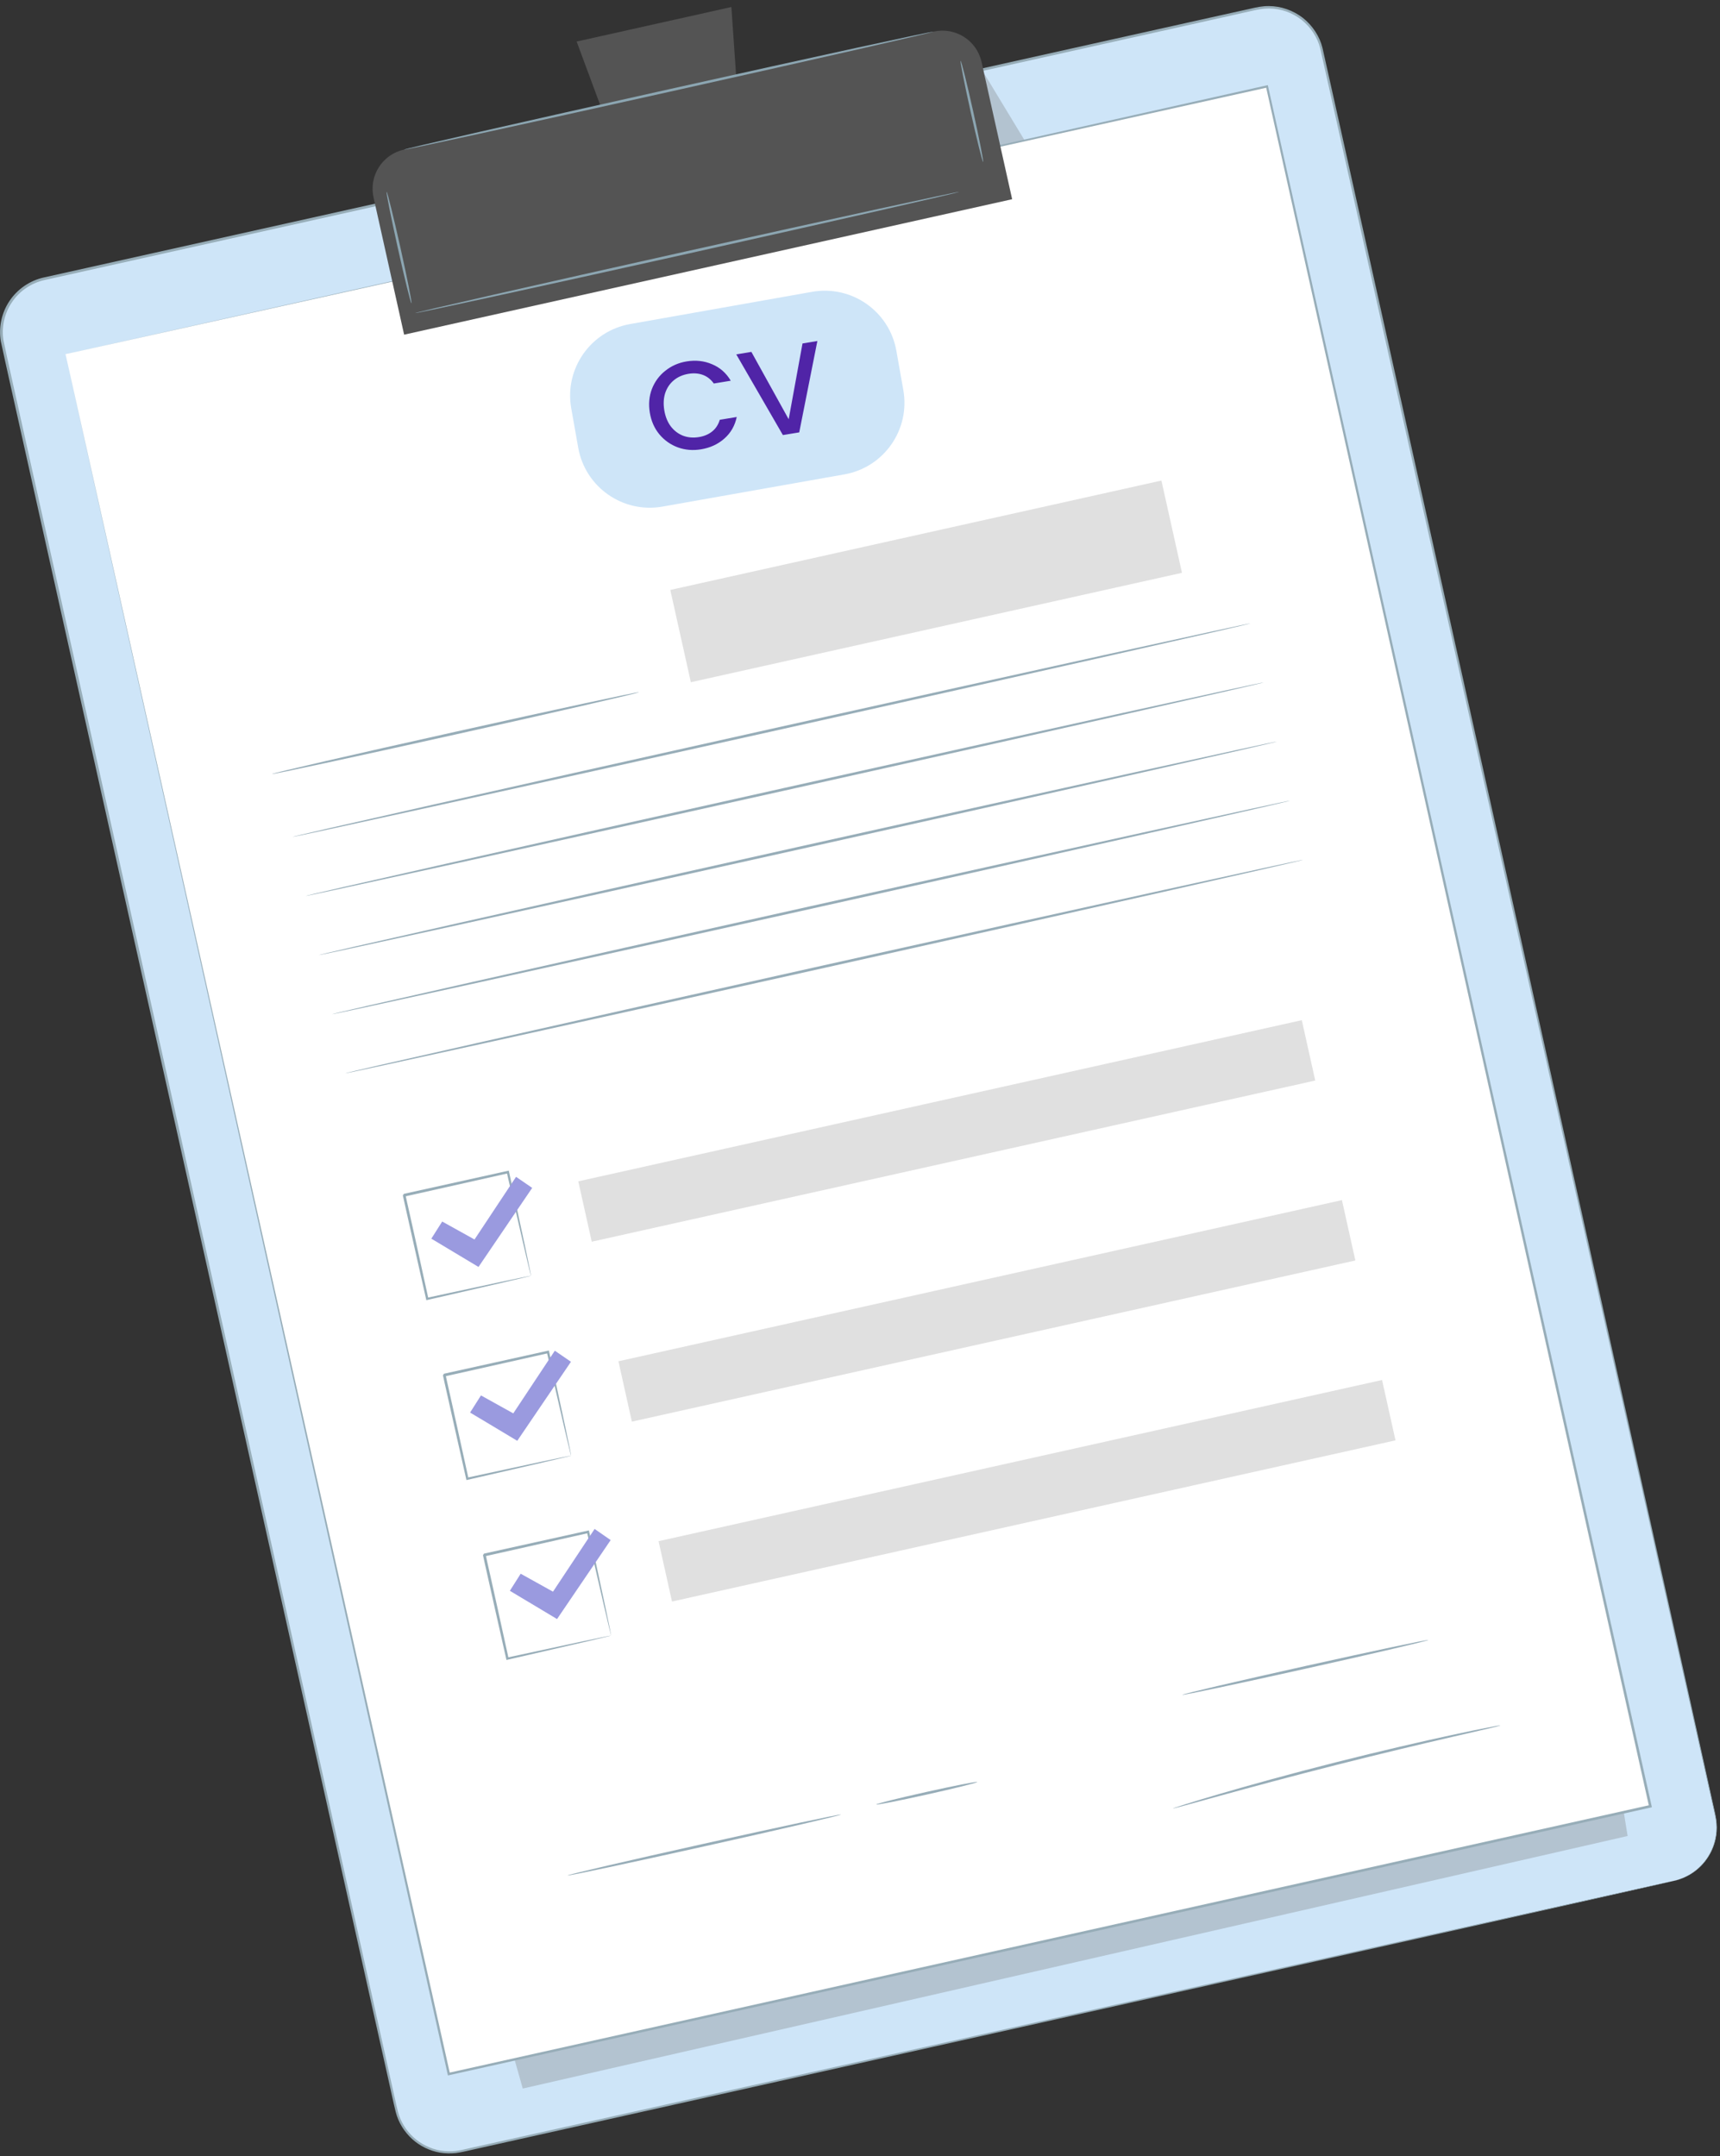
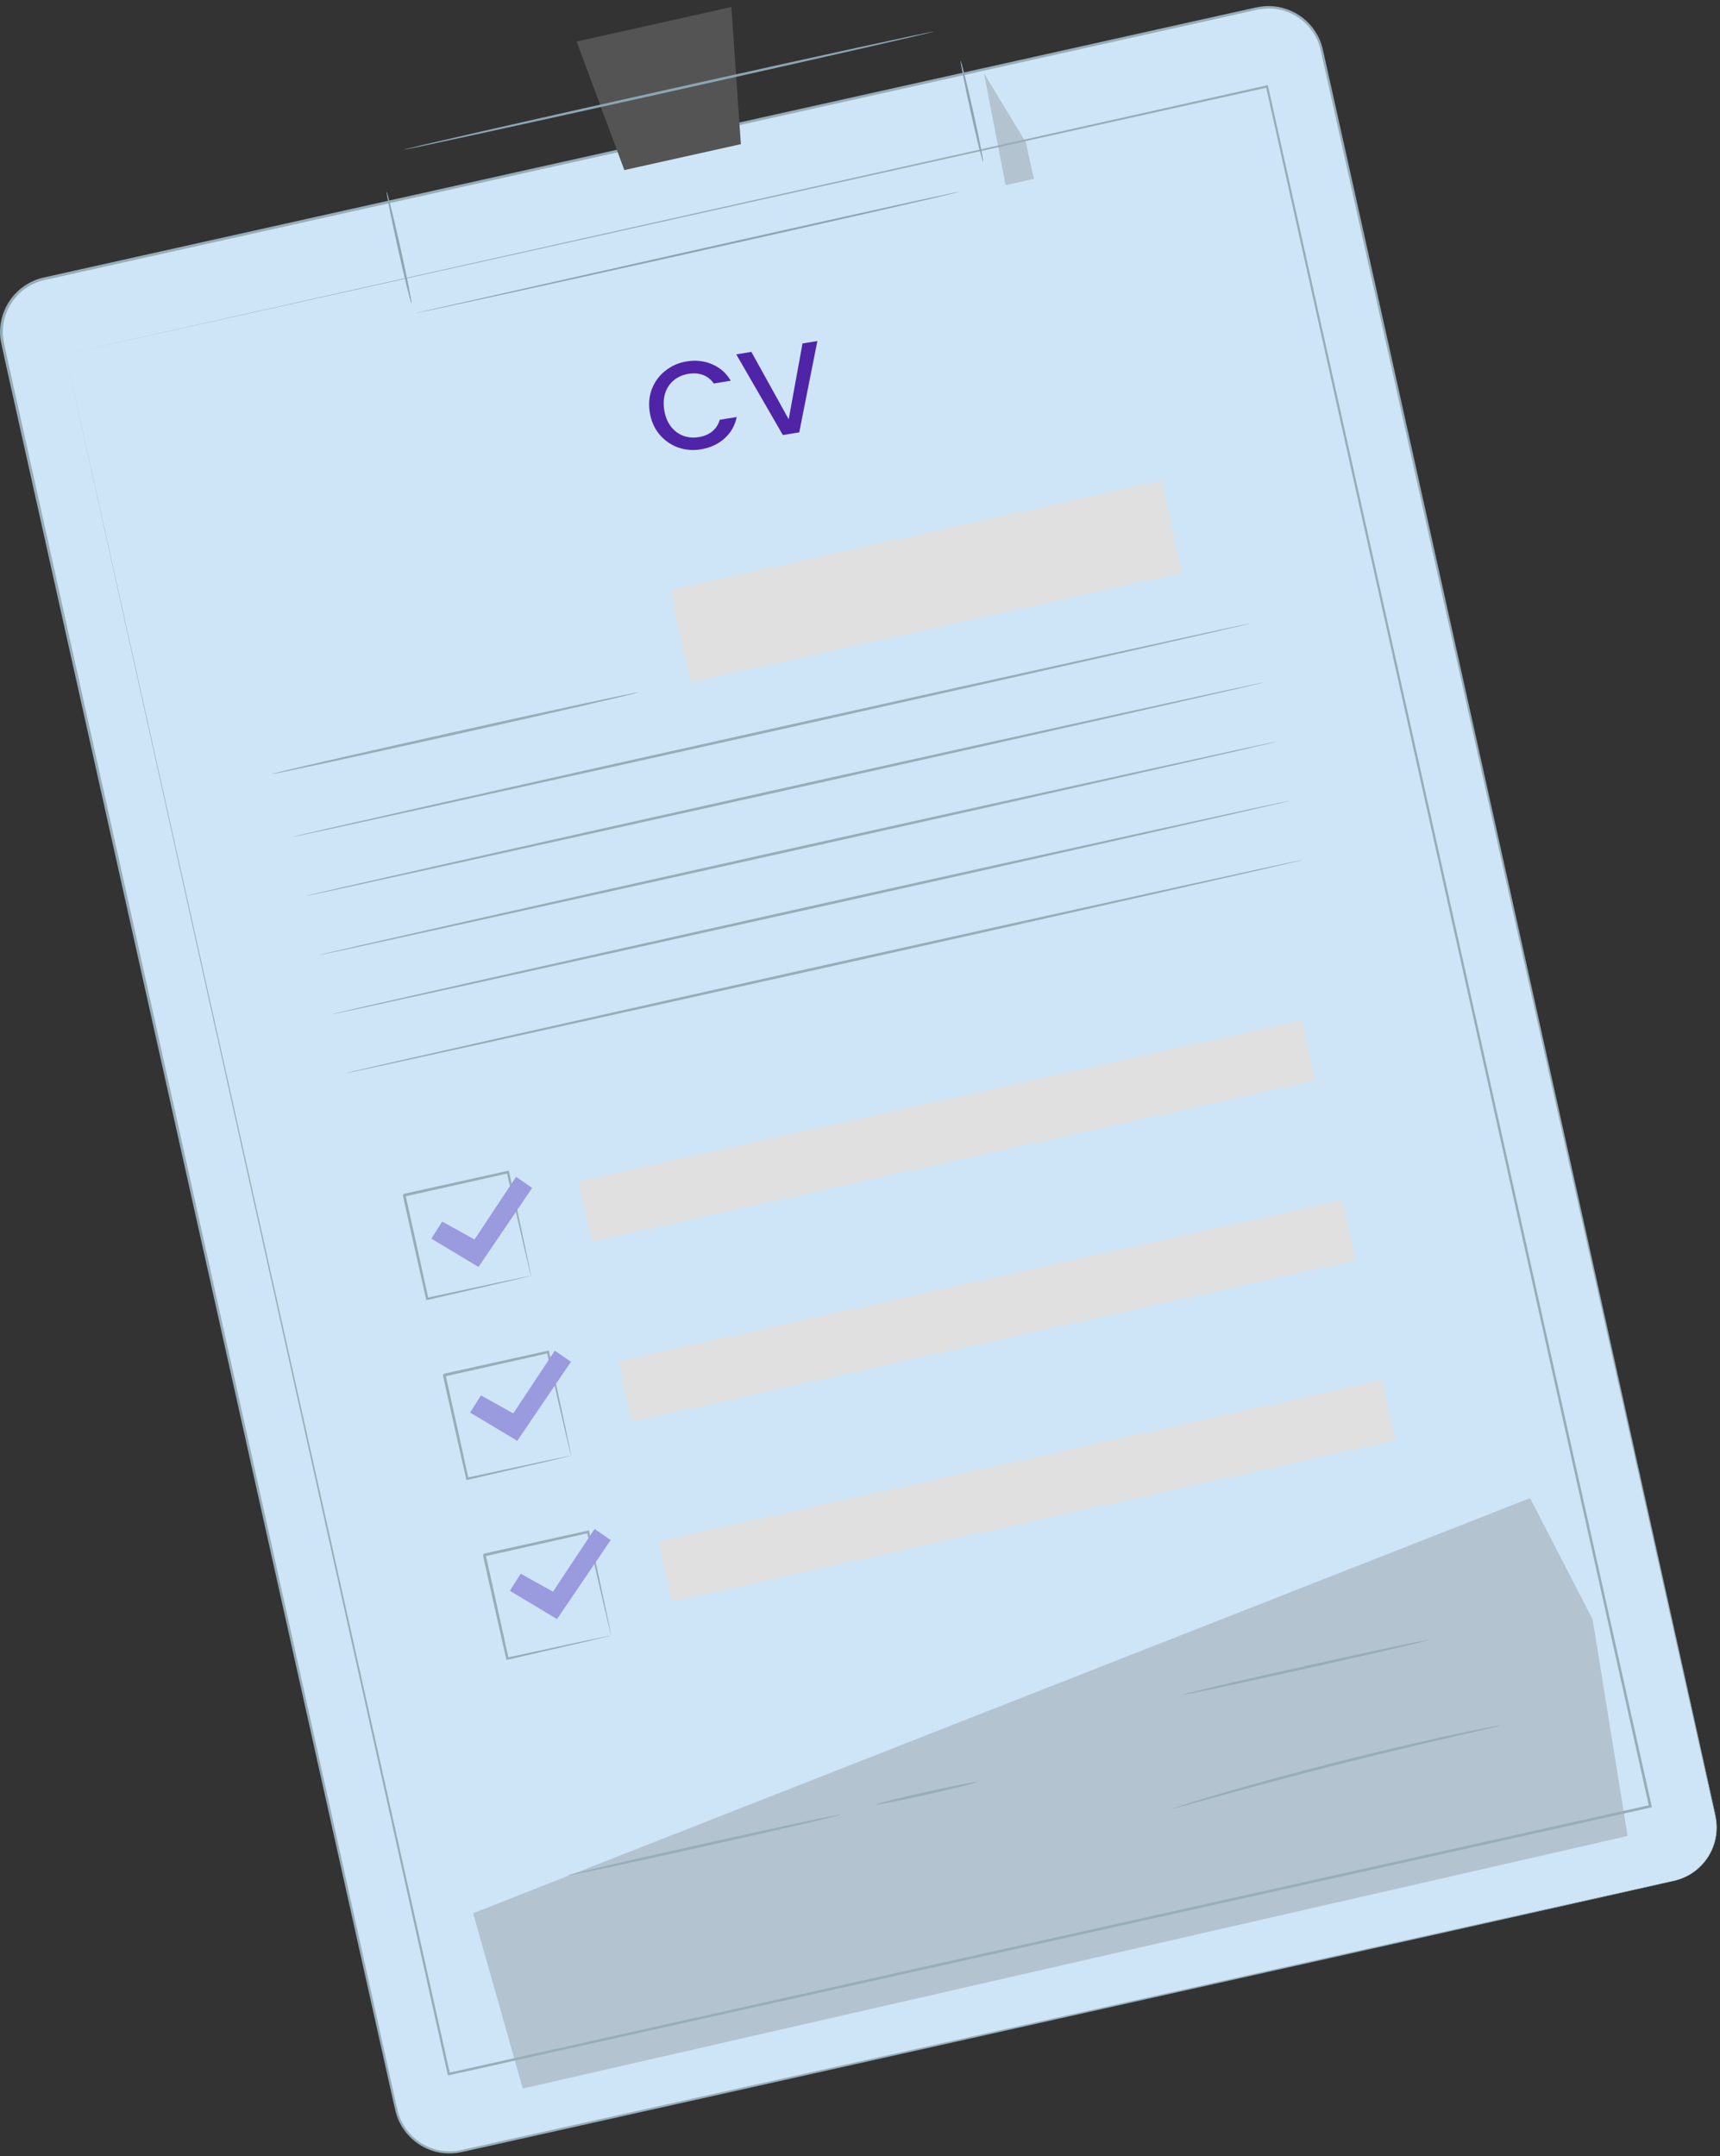
<svg xmlns="http://www.w3.org/2000/svg" width="272" height="341" viewBox="0 0 272 341" fill="none">
  <rect x="0" y="0" width="272" height="341" fill="#333333" stroke="none" />
  <g clip-path="url(#clip0_107_2250)">
    <path d="M264.71 297.46L72.95 340.2C68.3 341.24 63.68 338.3 62.64 333.65L0.41 54.39C-0.63 49.74 2.31 45.12 6.96 44.08L198.72 1.35C203.37 0.31 207.99 3.25 209.03 7.9L271.26 287.15C272.3 291.8 269.37 296.42 264.71 297.46Z" fill="#CEE5F8" />
    <path d="M264.71 297.46C264.71 297.46 264.92 297.39 265.35 297.27C265.77 297.15 266.39 296.91 267.15 296.49C267.89 296.05 268.77 295.39 269.57 294.38C270.36 293.38 271.07 292.01 271.32 290.33C271.46 289.5 271.45 288.59 271.3 287.66C271.14 286.73 270.89 285.76 270.67 284.74C270.21 282.7 269.71 280.46 269.17 278.04C268.08 273.2 266.83 267.61 265.42 261.31C259.79 236.14 251.65 199.71 241.6 154.71C236.58 132.2 231.07 107.55 225.17 81.09C222.22 67.86 219.16 54.17 216.02 40.08C214.45 33.03 212.85 25.88 211.24 18.63C210.43 15.01 209.61 11.36 208.79 7.69C208.35 5.9 207.27 4.29 205.82 3.13C204.35 2 202.52 1.33 200.65 1.34C199.71 1.34 198.8 1.52 197.87 1.74C196.94 1.95 196 2.16 195.07 2.37C193.2 2.79 191.32 3.21 189.44 3.63C185.67 4.47 181.89 5.31 178.08 6.16C170.46 7.86 162.76 9.58 154.97 11.31C139.39 14.78 123.49 18.33 107.3 21.94C74.92 29.16 41.39 36.63 7.05 44.29C4.95 44.75 3.05 46.04 1.87 47.83C0.67 49.6 0.19 51.84 0.57 53.95C1.47 58.21 2.46 62.47 3.39 66.71C5.28 75.19 7.16 83.62 9.02 91.98C12.75 108.71 16.42 125.19 20.03 141.38C27.24 173.77 34.2 205.01 40.83 234.78C47.46 264.54 53.75 292.82 59.64 319.29C60.38 322.6 61.11 325.88 61.83 329.13C62.2 330.75 62.54 332.39 62.93 333.97C63.34 335.54 64.22 336.96 65.41 338.04C66.6 339.12 68.09 339.84 69.65 340.12C70.43 340.25 71.23 340.27 72.02 340.19C72.8 340.09 73.58 339.9 74.37 339.72C77.5 339.02 80.61 338.33 83.68 337.65C95.97 334.92 107.76 332.29 119.01 329.79C164.03 319.79 200.46 311.69 225.63 306.1C238.22 303.31 247.99 301.15 254.62 299.68C257.93 298.95 260.46 298.39 262.16 298.02C263.86 297.65 264.73 297.47 264.73 297.47C264.73 297.47 263.86 297.68 262.17 298.06C260.47 298.44 257.95 299.01 254.64 299.76C248.01 301.25 238.24 303.44 225.66 306.26C200.49 311.89 164.07 320.03 119.06 330.08C107.81 332.59 96.02 335.22 83.73 337.97C80.66 338.66 77.56 339.35 74.42 340.05C73.64 340.22 72.86 340.42 72.04 340.52C71.22 340.6 70.39 340.58 69.58 340.45C67.95 340.16 66.4 339.42 65.17 338.29C63.94 337.17 63.01 335.69 62.59 334.06C62.19 332.44 61.86 330.83 61.49 329.2C60.76 325.95 60.03 322.67 59.29 319.36C53.39 292.89 47.08 264.61 40.44 234.85C33.8 205.09 26.84 173.85 19.61 141.46C16 125.27 12.33 108.78 8.6 92.06C6.74 83.7 4.86 75.27 2.97 66.79C2.03 62.54 1.06 58.31 0.14 54.01C-0.25 51.81 0.25 49.45 1.51 47.59C2.75 45.72 4.74 44.36 6.95 43.88C41.29 36.23 74.82 28.76 107.2 21.54C123.39 17.93 139.3 14.39 154.87 10.92C162.66 9.19 170.36 7.47 177.98 5.77C181.79 4.92 185.58 4.08 189.34 3.24C191.22 2.82 193.1 2.4 194.97 1.99C195.91 1.78 196.84 1.57 197.77 1.37C198.69 1.15 199.66 0.95 200.64 0.96C202.59 0.96 204.51 1.65 206.04 2.83C207.55 4.03 208.68 5.72 209.14 7.59C209.96 11.26 210.78 14.91 211.59 18.54C213.2 25.79 214.8 32.94 216.37 39.99C219.51 54.09 222.55 67.77 225.5 81.01C231.39 107.48 236.87 132.13 241.88 154.64C251.88 199.66 259.98 236.09 265.58 261.27C266.98 267.56 268.22 273.16 269.29 278C269.83 280.42 270.32 282.66 270.77 284.71C270.99 285.74 271.24 286.7 271.39 287.64C271.54 288.58 271.55 289.5 271.4 290.34C271.14 292.03 270.41 293.41 269.61 294.42C268.8 295.43 267.91 296.09 267.16 296.53C266.39 296.94 265.77 297.18 265.35 297.3C264.92 297.41 264.71 297.47 264.71 297.47V297.46Z" fill="#97ADB8" />
    <g opacity="0.3">
      <path d="M82.67 330.31L257.39 290.37L251.86 256.12L241.96 236.93L74.82 302.58L82.67 330.31Z" fill="#717171" />
    </g>
    <g opacity="0.3">
      <path d="M155.61 11.59L162.22 22.51L163.51 28.29L159.02 29.29L155.61 11.59Z" fill="#717171" />
    </g>
-     <path d="M10.36 56.01L70.98 328.01L260.99 285.67L250.15 237.03L200.37 13.67L10.36 56.01Z" fill="white" />
    <path d="M10.36 56.01C11.71 55.71 84.85 39.34 200.33 13.5L200.49 13.46L200.53 13.63C217.39 89.22 238.42 183.55 261.18 285.6V285.62L261.23 285.82L261.03 285.87C193.1 301 128.6 315.37 71.02 328.2L70.83 328.24L70.79 328.05C35.11 167.43 10.73 57.67 10.36 56.01C10.73 57.67 35.26 167.4 71.16 327.97L70.93 327.83C128.51 314.99 193.01 300.61 260.94 285.47L260.78 285.72V285.7C238.05 183.64 217.04 89.31 200.2 13.71L200.4 13.84C84.88 39.47 11.71 55.71 10.36 56.01Z" fill="#97ADB8" />
-     <path d="M63.874 23.666L147.669 4.997C151.076 4.238 154.463 6.383 155.224 9.799L160.061 31.507L63.908 52.929L59.072 31.222C58.313 27.815 60.458 24.428 63.874 23.666Z" fill="#545454" />
    <path d="M115.66 1.11L91.19 6.57L98.73 26.9L117.16 22.8L115.66 1.11Z" fill="#545454" />
    <path d="M147.661 4.99C147.681 5.1 128.951 9.37 105.811 14.53C82.671 19.69 63.891 23.78 63.871 23.67C63.851 23.56 82.581 19.29 105.721 14.13C128.851 8.97 147.631 4.88 147.661 5V4.99Z" fill="#8CA6B2" />
    <path d="M65.061 47.95C64.951 47.97 63.981 44.05 62.901 39.19C61.821 34.32 61.031 30.36 61.141 30.34C61.251 30.32 62.221 34.24 63.311 39.1C64.391 43.96 65.181 47.93 65.071 47.95H65.061Z" fill="#8CA6B2" />
    <path d="M155.471 25.61C155.361 25.63 154.471 22.07 153.491 17.66C152.511 13.24 151.801 9.64 151.911 9.62C152.021 9.6 152.911 13.16 153.891 17.57C154.871 21.99 155.581 25.59 155.471 25.61Z" fill="#8CA6B2" />
-     <path d="M151.66 30.35C151.68 30.46 132.45 34.84 108.7 40.14C84.94 45.43 65.67 49.63 65.65 49.52C65.63 49.41 84.86 45.03 108.61 39.73C132.36 34.44 151.63 30.24 151.66 30.35Z" fill="#8CA6B2" />
+     <path d="M151.66 30.35C151.68 30.46 132.45 34.84 108.7 40.14C84.94 45.43 65.67 49.63 65.65 49.52C132.36 34.44 151.63 30.24 151.66 30.35Z" fill="#8CA6B2" />
    <path d="M101.05 109.48C101.08 109.59 88.1 112.58 72.08 116.15C56.05 119.72 43.04 122.53 43.01 122.41C42.98 122.3 55.95 119.31 71.98 115.74C88 112.17 101.02 109.36 101.04 109.48H101.05Z" fill="#97ADB8" />
    <path d="M197.76 98.59C197.79 98.7 163.89 106.35 122.06 115.68C80.21 125.01 46.28 132.47 46.26 132.36C46.23 132.25 80.13 124.6 121.97 115.27C163.8 105.95 197.74 98.48 197.76 98.59Z" fill="#97ADB8" />
    <path d="M199.84 107.93C199.87 108.04 165.97 115.69 124.14 125.02C82.29 134.35 48.36 141.81 48.34 141.7C48.31 141.59 82.21 133.94 124.05 124.61C165.88 115.29 199.82 107.82 199.84 107.93Z" fill="#97ADB8" />
    <path d="M201.93 117.28C201.96 117.39 168.06 125.04 126.23 134.37C84.38 143.7 50.45 151.16 50.43 151.05C50.4 150.94 84.3 143.29 126.14 133.96C167.97 124.64 201.91 117.17 201.93 117.28Z" fill="#97ADB8" />
    <path d="M204.01 126.63C204.04 126.74 170.14 134.39 128.31 143.72C86.46 153.05 52.53 160.51 52.51 160.4C52.48 160.29 86.38 152.64 128.22 143.31C170.05 133.99 203.99 126.52 204.01 126.63Z" fill="#97ADB8" />
    <path d="M206.09 135.98C206.12 136.09 172.22 143.74 130.39 153.07C88.54 162.4 54.61 169.86 54.59 169.75C54.56 169.64 88.46 161.99 130.3 152.66C172.13 143.34 206.07 135.87 206.09 135.98Z" fill="#97ADB8" />
    <path d="M83.97 201.78C83.97 201.78 83.93 201.67 83.88 201.46C83.82 201.23 83.75 200.93 83.66 200.57C83.47 199.76 83.2 198.64 82.87 197.23C82.2 194.34 81.26 190.28 80.14 185.42L80.36 185.56C75.59 186.63 69.96 187.9 63.97 189.24C63.93 189.29 64.27 188.77 64.13 188.99V189V189.02L64.14 189.06L64.16 189.13L64.19 189.27L64.25 189.55L64.37 190.11C64.45 190.48 64.54 190.85 64.62 191.22C64.78 191.96 64.95 192.69 65.11 193.41C65.43 194.86 65.74 196.27 66.05 197.65C66.66 200.4 67.23 203 67.75 205.39L67.53 205.25C72.41 204.2 76.48 203.33 79.38 202.7C80.8 202.4 81.93 202.17 82.74 202C83.11 201.93 83.4 201.87 83.64 201.82C83.85 201.78 83.96 201.76 83.97 201.77C83.97 201.77 83.88 201.8 83.69 201.85C83.47 201.91 83.18 201.98 82.83 202.06C82.03 202.25 80.92 202.51 79.53 202.84C76.61 203.51 72.51 204.46 67.6 205.59L67.42 205.63L67.38 205.45C66.84 203.06 66.26 200.47 65.64 197.72C65.33 196.34 65.01 194.93 64.69 193.48C64.53 192.76 64.36 192.03 64.2 191.29C64.12 190.92 64.03 190.55 63.95 190.18L63.83 189.62L63.77 189.34L63.74 189.2L63.72 189.13V189.09L63.71 189.07V189.06C63.57 189.28 63.9 188.75 63.87 188.81C69.87 187.48 75.5 186.24 80.28 185.18L80.46 185.14L80.5 185.32C81.56 190.24 82.44 194.36 83.07 197.29C83.36 198.69 83.59 199.81 83.76 200.61C83.83 200.96 83.89 201.25 83.93 201.48C83.97 201.67 83.98 201.77 83.97 201.77V201.78Z" fill="#97ADB8" />
    <path d="M205.865 161.344L91.45 186.834L93.577 196.38L207.992 170.89L205.865 161.344Z" fill="#E0E0E0" />
    <path d="M90.31 230.23C90.31 230.23 90.27 230.12 90.22 229.91C90.16 229.68 90.09 229.38 90 229.02C89.81 228.21 89.54 227.09 89.21 225.68C88.54 222.79 87.6 218.73 86.48 213.87L86.7 214.01C81.93 215.08 76.3 216.35 70.31 217.69C70.27 217.74 70.61 217.22 70.47 217.44V217.45V217.47L70.48 217.51L70.5 217.58L70.53 217.72L70.59 218L70.71 218.56C70.79 218.93 70.88 219.3 70.96 219.67C71.12 220.41 71.29 221.14 71.45 221.86C71.77 223.31 72.08 224.72 72.39 226.1C73 228.85 73.57 231.45 74.09 233.84L73.87 233.7C78.75 232.65 82.82 231.78 85.72 231.15C87.14 230.85 88.27 230.62 89.08 230.45C89.45 230.38 89.74 230.32 89.98 230.27C90.19 230.23 90.3 230.21 90.31 230.22C90.31 230.22 90.22 230.25 90.03 230.3C89.81 230.36 89.52 230.43 89.17 230.51C88.37 230.7 87.26 230.96 85.87 231.29C82.95 231.96 78.85 232.91 73.94 234.04L73.76 234.08L73.72 233.9C73.18 231.51 72.6 228.92 71.98 226.17C71.67 224.79 71.35 223.38 71.03 221.93C70.87 221.21 70.7 220.48 70.54 219.74C70.46 219.37 70.37 219 70.29 218.63L70.17 218.07L70.11 217.79L70.08 217.65L70.06 217.58V217.54L70.05 217.52V217.51C69.91 217.73 70.24 217.2 70.21 217.26C76.21 215.93 81.84 214.69 86.62 213.63L86.8 213.59L86.84 213.77C87.9 218.69 88.78 222.81 89.41 225.74C89.7 227.14 89.93 228.26 90.1 229.06C90.17 229.41 90.23 229.7 90.27 229.93C90.31 230.12 90.32 230.22 90.31 230.22V230.23Z" fill="#97ADB8" />
    <path d="M212.212 189.802L97.797 215.293L99.924 224.838L214.338 199.348L212.212 189.802Z" fill="#E0E0E0" />
    <path d="M96.65 258.68C96.65 258.68 96.611 258.57 96.561 258.36C96.501 258.13 96.43 257.83 96.341 257.47C96.15 256.66 95.88 255.54 95.55 254.13C94.88 251.24 93.941 247.18 92.82 242.32L93.04 242.46C88.27 243.53 82.641 244.8 76.65 246.14C76.611 246.19 76.951 245.67 76.811 245.89V245.9V245.92L76.82 245.96L76.841 246.03L76.871 246.17L76.93 246.45L77.05 247.01C77.13 247.38 77.221 247.75 77.3 248.12C77.46 248.86 77.63 249.59 77.79 250.31C78.111 251.76 78.421 253.17 78.731 254.55C79.341 257.3 79.91 259.9 80.43 262.29L80.21 262.15C85.091 261.1 89.16 260.23 92.061 259.6C93.481 259.3 94.611 259.07 95.421 258.9C95.79 258.83 96.081 258.77 96.32 258.72C96.531 258.68 96.641 258.66 96.641 258.67C96.641 258.67 96.55 258.7 96.361 258.75C96.141 258.81 95.85 258.88 95.501 258.96C94.701 259.15 93.591 259.41 92.201 259.74C89.281 260.41 85.18 261.36 80.27 262.49L80.091 262.53L80.05 262.35C79.51 259.96 78.93 257.37 78.311 254.62C78.001 253.24 77.68 251.83 77.361 250.38C77.201 249.66 77.04 248.93 76.871 248.19C76.79 247.82 76.701 247.45 76.621 247.08L76.501 246.52L76.441 246.24L76.41 246.1L76.391 246.03V245.99L76.38 245.97V245.96C76.24 246.18 76.57 245.65 76.54 245.71C82.54 244.38 88.171 243.14 92.951 242.08L93.13 242.04L93.171 242.22C94.231 247.14 95.111 251.26 95.74 254.19C96.031 255.59 96.26 256.71 96.43 257.51C96.501 257.86 96.561 258.15 96.6 258.38C96.641 258.57 96.65 258.67 96.641 258.67L96.65 258.68Z" fill="#97ADB8" />
    <path d="M218.557 218.252L104.143 243.743L106.269 253.289L220.684 227.798L218.557 218.252Z" fill="#E0E0E0" />
    <path d="M68.21 195.9L69.93 193.19L75.04 196.03L81.61 186.12L84.16 187.87L75.67 200.37L68.21 195.9Z" fill="#9A9ADF" />
    <path d="M74.34 223.4L76.06 220.69L81.17 223.53L87.74 213.62L90.29 215.37L81.8 227.87L74.34 223.4Z" fill="#9A9ADF" />
    <path d="M80.63 251.59L82.34 248.89L87.45 251.73L94.03 241.81L96.57 243.57L88.09 256.06L80.63 251.59Z" fill="#9A9ADF" />
    <path d="M132.99 286.98C133.02 287.09 123.36 289.34 111.42 292C99.48 294.66 89.78 296.73 89.75 296.61C89.72 296.5 99.38 294.25 111.33 291.59C123.27 288.93 132.97 286.86 132.99 286.98Z" fill="#97ADB8" />
    <path d="M154.54 281.83C154.57 281.94 151.01 282.83 146.6 283.81C142.19 284.79 138.601 285.5 138.571 285.38C138.541 285.27 142.1 284.38 146.51 283.4C150.92 282.42 154.51 281.71 154.54 281.83Z" fill="#97ADB8" />
    <path d="M225.88 259.37C225.91 259.48 217.21 261.52 206.47 263.91C195.72 266.31 186.99 268.16 186.97 268.04C186.94 267.93 195.63 265.89 206.38 263.5C217.12 261.11 225.86 259.26 225.88 259.37Z" fill="#97ADB8" />
    <path d="M237.26 272.89C237.26 272.89 237.08 272.96 236.74 273.05C236.35 273.14 235.85 273.26 235.23 273.41C233.86 273.73 231.97 274.17 229.65 274.7C224.94 275.79 218.44 277.33 211.3 279.14C204.15 280.95 197.7 282.7 193.04 283.98C190.75 284.61 188.87 285.13 187.52 285.5C186.9 285.66 186.4 285.8 186.02 285.9C185.67 285.99 185.49 286.03 185.49 286.01C185.49 286 185.66 285.93 186 285.82C186.38 285.7 186.87 285.54 187.48 285.34C188.77 284.93 190.64 284.37 192.96 283.69C197.6 282.33 204.04 280.54 211.19 278.73C218.34 276.92 224.85 275.42 229.58 274.4C231.94 273.89 233.86 273.49 235.19 273.24C235.82 273.12 236.33 273.03 236.72 272.95C237.07 272.89 237.26 272.86 237.26 272.88V272.89Z" fill="#97ADB8" />
    <path d="M183.666 76L106 93.303L109.251 107.896L186.917 90.592L183.666 76Z" fill="#E0E0E0" />
    <path d="M128.425 46.153L99.65 51.249C93.398 52.356 89.228 58.322 90.335 64.573L91.439 70.805C92.546 77.057 98.512 81.228 104.763 80.121L133.538 75.025C139.79 73.918 143.96 67.952 142.853 61.701L141.749 55.469C140.642 49.217 134.676 45.046 128.425 46.153Z" fill="#CEE5F8" />
    <path d="M102.76 65.258C102.54 63.927 102.65 62.682 103.089 61.524C103.542 60.363 104.248 59.402 105.209 58.641C106.18 57.864 107.299 57.371 108.565 57.162C110.014 56.923 111.358 57.071 112.599 57.603C113.851 58.121 114.839 58.991 115.563 60.212L112.881 60.654C112.41 59.994 111.832 59.54 111.148 59.291C110.463 59.041 109.71 58.985 108.887 59.12C107.987 59.269 107.217 59.603 106.579 60.124C105.941 60.645 105.482 61.317 105.202 62.141C104.935 62.962 104.885 63.876 105.05 64.881C105.216 65.886 105.557 66.735 106.073 67.427C106.603 68.117 107.254 68.613 108.028 68.915C108.8 69.203 109.636 69.273 110.536 69.125C111.359 68.989 112.054 68.694 112.622 68.238C113.191 67.782 113.592 67.167 113.826 66.391L116.508 65.949C116.215 67.338 115.558 68.478 114.538 69.37C113.532 70.26 112.304 70.825 110.856 71.063C109.576 71.274 108.36 71.173 107.206 70.76C106.05 70.334 105.071 69.644 104.27 68.689C103.483 67.733 102.979 66.59 102.76 65.258ZM129.258 53.933L126.39 68.382L123.806 68.808L116.434 56.046L118.822 55.653L124.721 66.305L126.909 54.32L129.258 53.933Z" fill="#5024A7" />
  </g>
  <defs>
    <clipPath id="clip0_107_2250">
      <rect width="271.51" height="339.6" fill="white" transform="translate(0 0.96)" />
    </clipPath>
  </defs>
</svg>